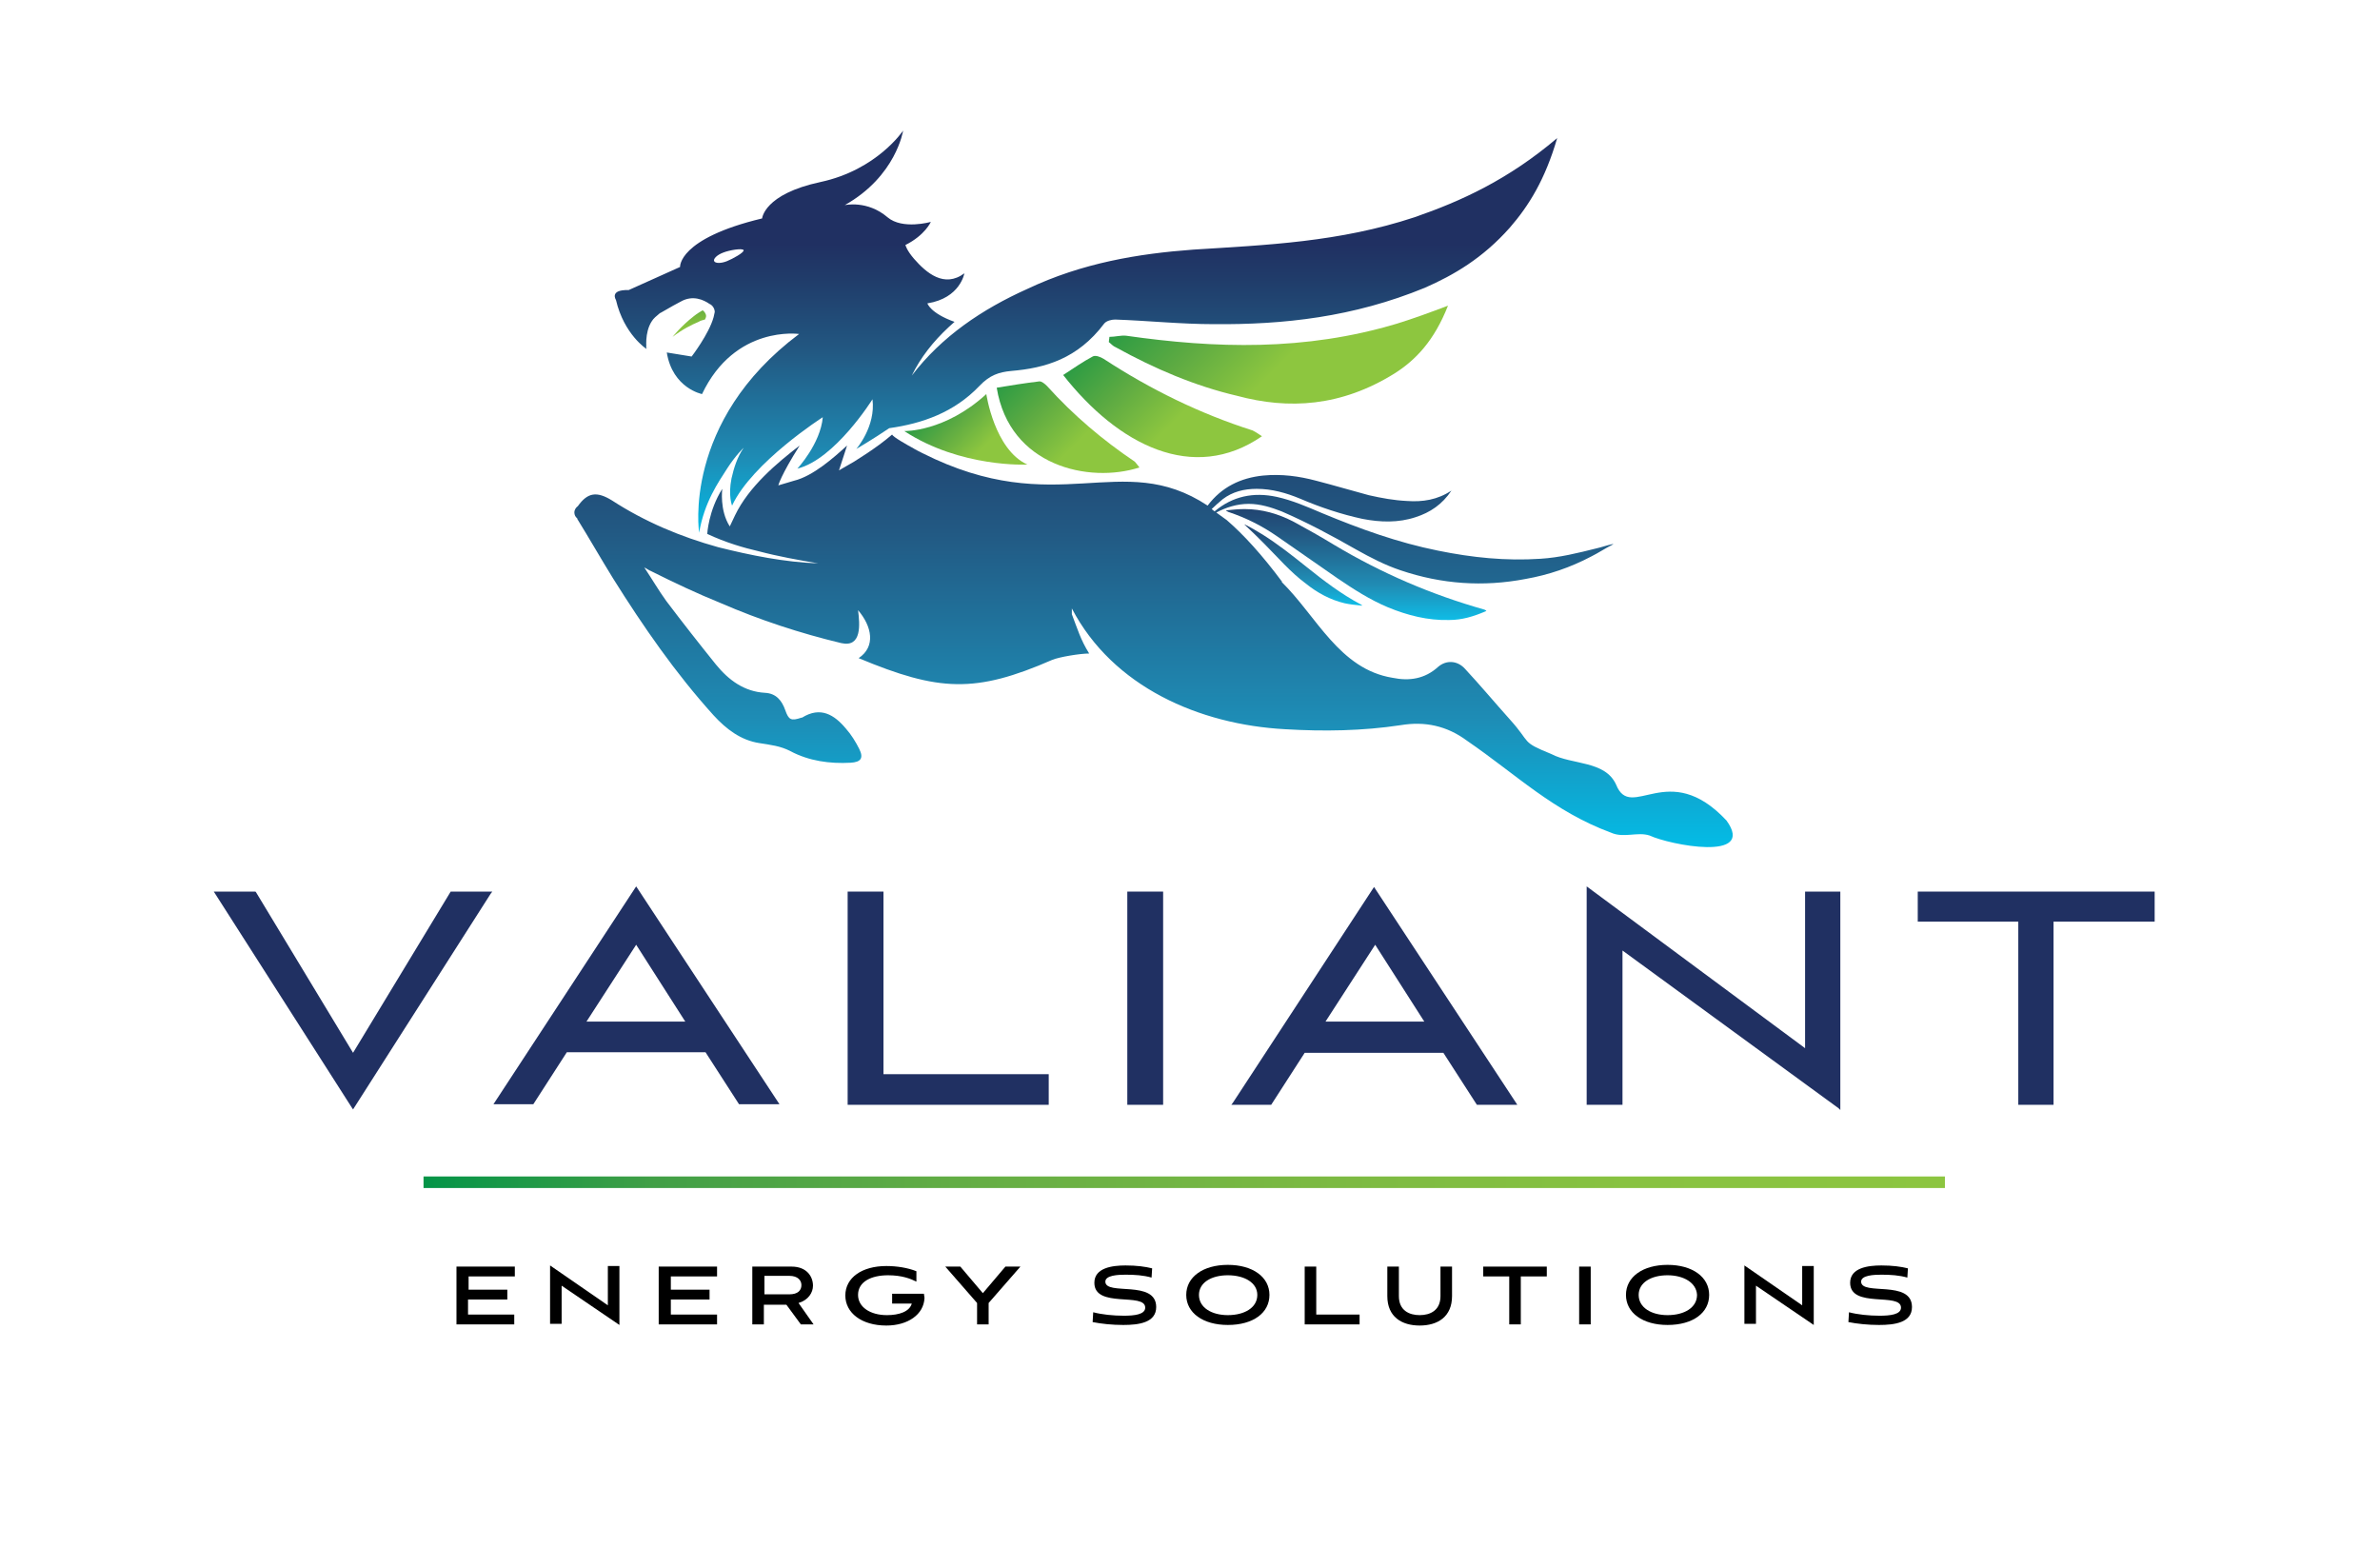
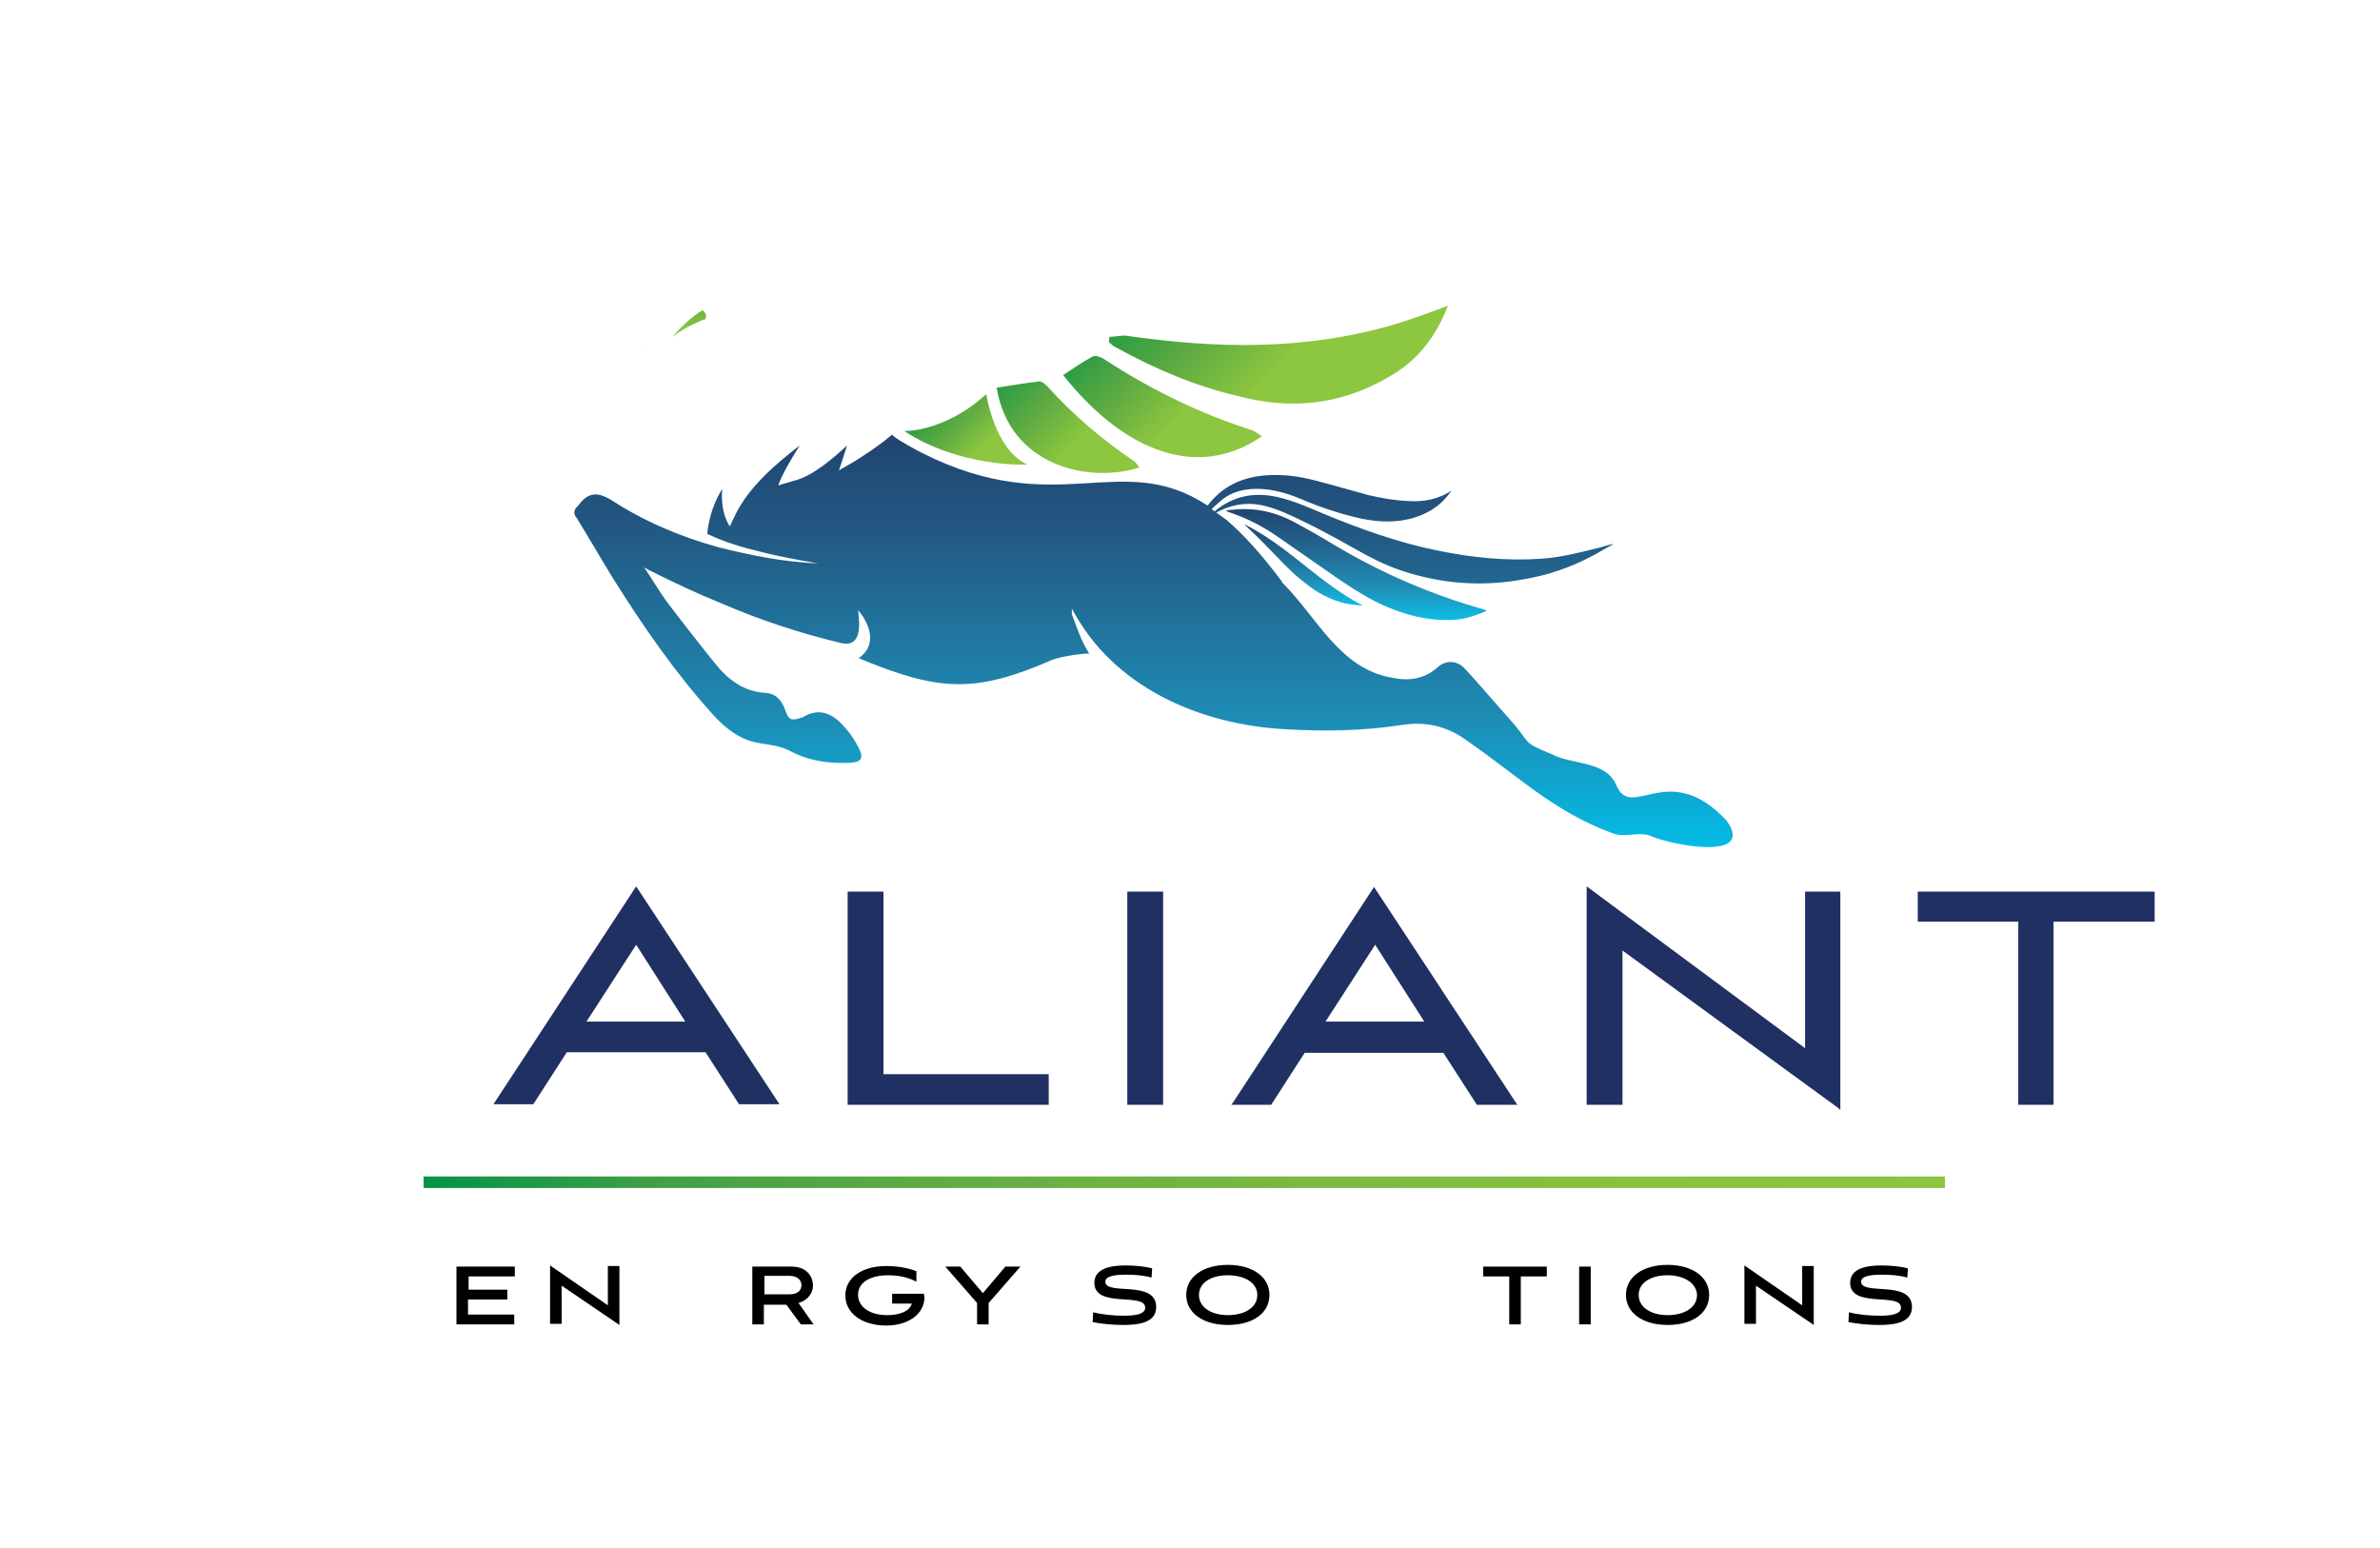
<svg xmlns="http://www.w3.org/2000/svg" version="1.1" id="Layer_1" x="0px" y="0px" viewBox="0 0 411.9 267.9" style="enable-background:new 0 0 411.9 267.9;" xml:space="preserve">
  <style type="text/css">
	.st0{fill:url(#SVGID_1_);}
	.st1{fill:url(#SVGID_00000028293651053913193080000012412427319195727287_);}
	.st2{fill:url(#SVGID_00000181075699457369821050000006881687668627970712_);}
	.st3{fill:url(#SVGID_00000012445089991321620210000005754930479041323437_);}
	.st4{fill:#203062;}
	.st5{fill:url(#SVGID_00000000189240782309343030000017613662808146504585_);}
	.st6{fill:url(#SVGID_00000124128889619200874580000008470589431404211608_);}
	.st7{fill:url(#SVGID_00000138574076129633090010000018142484073386273449_);}
	.st8{fill:url(#SVGID_00000141415154156880179660000014421510424293715588_);}
	.st9{fill:url(#SVGID_00000091694194688469592750000011360075953770069134_);}
	.st10{fill:url(#SVGID_00000176043966819026317660000005795250365382711689_);}
	.st11{fill:url(#SVGID_00000096757006852881479160000013274408869881090230_);}
	.st12{fill:url(#SVGID_00000038400134925056896580000010323445702906690988_);}
	.st13{fill:none;}
	.st14{fill:url(#SVGID_00000145055247952332033560000014308570261508617398_);}
</style>
  <g>
    <g>
      <linearGradient id="SVGID_1_" gradientUnits="userSpaceOnUse" x1="73.314" y1="204.568" x2="336.582" y2="204.568">
        <stop offset="0" style="stop-color:#039447" />
        <stop offset="0.152" style="stop-color:#419F46" />
        <stop offset="0.367" style="stop-color:#65AE44" />
        <stop offset="0.582" style="stop-color:#7BB942" />
        <stop offset="0.794" style="stop-color:#88C241" />
        <stop offset="1" style="stop-color:#8CC540" />
      </linearGradient>
      <rect x="73.3" y="203.6" class="st0" width="263.3" height="2" />
    </g>
    <linearGradient id="SVGID_00000007427288305913951510000009135001074407401400_" gradientUnits="userSpaceOnUse" x1="116.742" y1="46.771" x2="116.742" y2="60.298">
      <stop offset="0.283" style="stop-color:#203162" />
      <stop offset="0.373" style="stop-color:#203D6B" />
      <stop offset="0.558" style="stop-color:#235A84" />
      <stop offset="0.821" style="stop-color:#208DB5" />
      <stop offset="1" style="stop-color:#0FBCE6" />
    </linearGradient>
    <polygon style="fill:url(#SVGID_00000007427288305913951510000009135001074407401400_);" points="116.7,52.8 116.7,52.8    116.7,52.8  " />
    <linearGradient id="SVGID_00000024684020314985520890000006026384696317978544_" gradientUnits="userSpaceOnUse" x1="112.114" y1="-28.093" x2="112.114" y2="92.291">
      <stop offset="0.283" style="stop-color:#203162" />
      <stop offset="0.373" style="stop-color:#203D6B" />
      <stop offset="0.558" style="stop-color:#235A84" />
      <stop offset="0.821" style="stop-color:#208DB5" />
      <stop offset="1" style="stop-color:#0FBCE6" />
    </linearGradient>
    <path style="fill:url(#SVGID_00000024684020314985520890000006026384696317978544_);" d="M112.2,60.3c-0.1-0.2-0.1-0.4-0.1-0.6   C112.1,60.1,112.2,60.3,112.2,60.3z" />
    <linearGradient id="SVGID_00000111191954768740498280000001942107285211603625_" gradientUnits="userSpaceOnUse" x1="112.114" y1="46.771" x2="112.114" y2="60.298">
      <stop offset="0.283" style="stop-color:#203162" />
      <stop offset="0.373" style="stop-color:#203D6B" />
      <stop offset="0.558" style="stop-color:#235A84" />
      <stop offset="0.821" style="stop-color:#208DB5" />
      <stop offset="1" style="stop-color:#0FBCE6" />
    </linearGradient>
    <path style="fill:url(#SVGID_00000111191954768740498280000001942107285211603625_);" d="M112.2,60.3c-0.1-0.2-0.1-0.4-0.1-0.6   C112.1,60.1,112.2,60.3,112.2,60.3z" />
    <g>
-       <polygon class="st4" points="61.1,182.2 44.3,154.4 44.2,154.3 37,154.3 60.9,191.7 61.1,192 84.9,154.7 85.2,154.3 78,154.3       " />
      <path class="st4" d="M110.1,153.4l-24.7,37.7h6.9l5.8-9h24l5.8,9h7l-24.6-37.4L110.1,153.4z M118.6,176.8h-17.1l8.6-13.3    L118.6,176.8z" />
      <polygon class="st4" points="152.9,154.3 146.7,154.3 146.7,191.2 181.5,191.2 181.5,185.9 152.9,185.9   " />
      <rect x="195.1" y="154.3" class="st4" width="6.2" height="36.9" />
      <path class="st4" d="M213.4,190.8l-0.3,0.4h6.9l5.8-9h24l5.8,9h7l-24.8-37.7L213.4,190.8z M246.5,176.8h-17.1l8.6-13.3    L246.5,176.8z" />
      <polygon class="st4" points="312.4,181.4 274.6,153.4 274.6,191.2 280.8,191.2 280.8,164.5 318.2,191.8 318.5,192.1 318.5,154.3     312.4,154.3   " />
      <polygon class="st4" points="331.9,154.3 331.9,159.5 349.3,159.5 349.3,191.2 355.4,191.2 355.4,159.5 372.9,159.5 372.9,154.3       " />
    </g>
    <g>
      <path d="M79,229.2v-10h10.1v1.7h-8v2.3h6.7v1.7H81v2.6h8v1.7H79z" />
      <path d="M97.2,222.5v6.6h-2V219l10,6.9v-6.8h2v10.2L97.2,222.5z" />
-       <path d="M114,229.2v-10h10.1v1.7h-8v2.3h6.7v1.7h-6.7v2.6h8v1.7H114z" />
      <path d="M138.6,229.2l-2.5-3.4h-3.9v3.4h-2v-10h6.8c2.6,0,3.7,1.7,3.7,3.3c0,1.2-0.8,2.5-2.5,3l2.6,3.7H138.6z M132.3,220.9v3.1    h4.3c1.5,0,2.1-0.7,2.1-1.6c0-0.8-0.6-1.6-2.1-1.6H132.3z" />
      <path d="M154.4,225.6v-1.7h5.5c0,0.2,0.1,0.5,0.1,0.7c-0.1,2.9-2.9,4.8-6.6,4.8c-4.3,0-7.1-2.2-7.1-5.2c0-3.1,2.9-5.1,7.1-5.1    c1.8,0,3.7,0.3,5.2,0.9v1.8c-1-0.5-2.5-1.1-4.9-1.1c-2.9,0-5.2,1.1-5.2,3.4c0,2.1,2.1,3.5,5,3.5c2.1,0,3.9-0.6,4.3-2H154.4z" />
      <path d="M169.1,229.2v-3.7l-5.5-6.3h2.6l3.9,4.6l3.9-4.6h2.6l-5.5,6.3v3.7H169.1z" />
      <path d="M199.3,221.1c-1.4-0.4-2.9-0.5-4.5-0.5c-1.3,0-3.5,0.1-3.5,1.2c0,2.5,8.8-0.4,8.8,4.4c0,2.7-3,3.1-5.7,3.1    c-1.9,0-3.8-0.2-5.3-0.5l0.1-1.7c1.5,0.4,3.5,0.6,5.3,0.6c1.8,0,3.7-0.2,3.7-1.4c0-2.7-8.8,0.2-8.8-4.3c0-2.6,3.1-3,5.4-3    c1.9,0,3.4,0.2,4.6,0.5L199.3,221.1z" />
      <path d="M212.5,229.3c-4.3,0-7.2-2.1-7.2-5.2c0-3.1,2.9-5.2,7.2-5.2s7.2,2.1,7.2,5.2S216.9,229.3,212.5,229.3z M212.5,220.7    c-2.9,0-5,1.3-5,3.4c0,2.2,2.2,3.5,5,3.5c2.9,0,5.1-1.3,5.1-3.5C217.6,222,215.4,220.7,212.5,220.7z" />
-       <path d="M225.8,229.2v-10h2v8.3h7.5v1.7H225.8z" />
-       <path d="M249.3,219.2h2v5.1c0,3.6-2.5,5.1-5.6,5.1c-3.1,0-5.6-1.5-5.6-5.1v-5.1h2v5.1c0,2.5,1.8,3.3,3.6,3.3    c1.8,0,3.6-0.8,3.6-3.3V219.2z" />
      <path d="M261.2,229.2v-8.3h-4.5v-1.7h11v1.7h-4.5v8.3H261.2z" />
      <path d="M273.3,229.2v-10h2v10H273.3z" />
      <path d="M288.6,229.3c-4.3,0-7.2-2.1-7.2-5.2c0-3.1,2.9-5.2,7.2-5.2s7.2,2.1,7.2,5.2S293,229.3,288.6,229.3z M288.6,220.7    c-2.9,0-5,1.3-5,3.4c0,2.2,2.2,3.5,5,3.5c2.9,0,5.1-1.3,5.1-3.5C293.6,222,291.4,220.7,288.6,220.7z" />
      <path d="M303.9,222.5v6.6h-2V219l10,6.9v-6.8h2v10.2L303.9,222.5z" />
      <path d="M330.1,221.1c-1.4-0.4-2.9-0.5-4.5-0.5c-1.3,0-3.5,0.1-3.5,1.2c0,2.5,8.8-0.4,8.8,4.4c0,2.7-3,3.1-5.7,3.1    c-1.9,0-3.8-0.2-5.3-0.5l0.1-1.7c1.5,0.4,3.5,0.6,5.3,0.6c1.8,0,3.7-0.2,3.7-1.4c0-2.7-8.8,0.2-8.8-4.3c0-2.6,3.1-3,5.4-3    c1.9,0,3.4,0.2,4.6,0.5L330.1,221.1z" />
    </g>
    <g>
      <g>
        <linearGradient id="SVGID_00000159459221123880354030000012019126738877747365_" gradientUnits="userSpaceOnUse" x1="119.232" y1="50.305" x2="119.232" y2="58.317">
          <stop offset="0" style="stop-color:#009444" />
          <stop offset="0.146" style="stop-color:#3B9F44" />
          <stop offset="0.362" style="stop-color:#62AD42" />
          <stop offset="0.578" style="stop-color:#7AB940" />
          <stop offset="0.792" style="stop-color:#88C33F" />
          <stop offset="1" style="stop-color:#8DC63F" />
        </linearGradient>
        <path style="fill:url(#SVGID_00000159459221123880354030000012019126738877747365_);" d="M122,55.3c0.1-0.2,0.2-0.4,0.2-0.6     c0-0.4-0.3-0.8-0.6-1c-0.5,0.3-1,0.6-1.5,1c-2.2,1.7-3.7,3.6-3.7,3.6c1.7-1.3,3.3-2.1,4.5-2.6C121.2,55.5,121.6,55.4,122,55.3z" />
        <g>
          <linearGradient id="SVGID_00000160168092407740887690000000572209432402148998_" gradientUnits="userSpaceOnUse" x1="187.335" y1="22.182" x2="235.96" y2="70.808">
            <stop offset="0.302" style="stop-color:#009444" />
            <stop offset="0.403" style="stop-color:#279A44" />
            <stop offset="0.59" style="stop-color:#5EAB42" />
            <stop offset="0.773" style="stop-color:#8DC63F" />
          </linearGradient>
          <path style="fill:url(#SVGID_00000160168092407740887690000000572209432402148998_);" d="M241.4,64.6c3.6-2.3,6.8-5.6,9.2-11.7      c-2.9,1.1-5.9,2.2-8.8,3.1c-16,4.8-31.5,4.3-46.9,2.1c-0.9-0.1-1.9,0.2-2.9,0.2c0,0.3-0.1,0.6-0.1,0.9c0.4,0.3,0.7,0.7,1.2,0.9      c6.7,3.7,13.7,6.7,21,8.4C223,70.9,232.1,70.4,241.4,64.6z" />
          <linearGradient id="SVGID_00000083778065223603631020000014987833458652346777_" gradientUnits="userSpaceOnUse" x1="160.071" y1="51.565" x2="193.324" y2="84.818">
            <stop offset="0.302" style="stop-color:#009444" />
            <stop offset="0.403" style="stop-color:#279A44" />
            <stop offset="0.59" style="stop-color:#5EAB42" />
            <stop offset="0.773" style="stop-color:#8DC63F" />
          </linearGradient>
          <path style="fill:url(#SVGID_00000083778065223603631020000014987833458652346777_);" d="M197.2,80.9c-0.4-0.5-0.6-0.8-0.8-1      c-5.5-3.7-10.6-8-15.2-13.1c-0.4-0.4-0.9-0.8-1.3-0.8c-2.5,0.3-5,0.7-7.4,1.1C174.7,80.7,188.5,83.7,197.2,80.9z" />
          <linearGradient id="SVGID_00000065032454964139717840000011993676806153777297_" gradientUnits="userSpaceOnUse" x1="151.869" y1="59.691" x2="175.181" y2="83.004">
            <stop offset="0.302" style="stop-color:#009444" />
            <stop offset="0.403" style="stop-color:#279A44" />
            <stop offset="0.59" style="stop-color:#5EAB42" />
            <stop offset="0.773" style="stop-color:#8DC63F" />
          </linearGradient>
          <path style="fill:url(#SVGID_00000065032454964139717840000011993676806153777297_);" d="M170.7,68.2      c-7.2,6.6-14.2,6.4-14.2,6.4c9.8,6.4,21.3,5.8,21.3,5.8C172.1,77.8,170.7,68.2,170.7,68.2z" />
          <linearGradient id="SVGID_00000101083058002795669030000007552223739163960968_" gradientUnits="userSpaceOnUse" x1="173.376" y1="42.699" x2="212.278" y2="81.601">
            <stop offset="0.302" style="stop-color:#009444" />
            <stop offset="0.403" style="stop-color:#279A44" />
            <stop offset="0.59" style="stop-color:#5EAB42" />
            <stop offset="0.773" style="stop-color:#8DC63F" />
          </linearGradient>
          <path style="fill:url(#SVGID_00000101083058002795669030000007552223739163960968_);" d="M218.4,75.5c-0.7-0.5-1.2-0.8-1.6-1      c-9.1-2.9-17.7-7.1-25.8-12.4c-0.5-0.3-1.4-0.7-1.9-0.4c-1.7,0.9-3.4,2.1-5.1,3.2C193.5,77,206.5,83.7,218.4,75.5z" />
        </g>
      </g>
      <g>
        <linearGradient id="SVGID_00000031899719113278534240000002550848956641299362_" gradientUnits="userSpaceOnUse" x1="225.56" y1="80.553" x2="225.56" y2="104.748">
          <stop offset="0.283" style="stop-color:#203162" />
          <stop offset="0.373" style="stop-color:#203D6B" />
          <stop offset="0.558" style="stop-color:#235A84" />
          <stop offset="0.821" style="stop-color:#208DB5" />
          <stop offset="1" style="stop-color:#0FBCE6" />
        </linearGradient>
        <path style="fill:url(#SVGID_00000031899719113278534240000002550848956641299362_);" d="M218.5,92.5c-1-0.6-2-1.2-3-1.7     c-0.2-0.1-0.2-0.1,0,0.1c1.1,1,2.1,2,3.2,3.1c2.4,2.4,4.6,5,7.3,7c2,1.6,4.2,2.8,6.7,3.4c0.9,0.2,1.9,0.3,2.9,0.4     c0.4,0.1-0.1-0.2-0.1-0.2c-3.4-1.8-6.4-4.1-9.4-6.5C223.6,96.1,221.2,94.2,218.5,92.5z" />
        <linearGradient id="SVGID_00000136381854328556870380000004940834152729769610_" gradientUnits="userSpaceOnUse" x1="234.699" y1="74.184" x2="234.699" y2="107.315">
          <stop offset="0.283" style="stop-color:#203162" />
          <stop offset="0.373" style="stop-color:#203D6B" />
          <stop offset="0.558" style="stop-color:#235A84" />
          <stop offset="0.821" style="stop-color:#208DB5" />
          <stop offset="1" style="stop-color:#0FBCE6" />
        </linearGradient>
        <path style="fill:url(#SVGID_00000136381854328556870380000004940834152729769610_);" d="M250.8,107.3c2.2,0,4.2-0.6,6.3-1.5     c0.2-0.1,0.2-0.1-0.2-0.3c-9.2-2.6-17.8-6.3-26-11.2c-2.3-1.4-4.6-2.7-7-4c-2.7-1.4-5.5-2.2-8.5-2.2c-1,0-2,0.1-3,0.2     c-0.3,0-0.3,0,0,0.2c0.1,0,0.1,0.1,0.2,0.1c3,1,5.8,2.4,8.4,4.2c3.5,2.4,7,4.9,10.5,7.3c2.8,1.9,5.6,3.7,8.7,5     C243.6,106.5,247.1,107.4,250.8,107.3z" />
        <linearGradient id="SVGID_00000167384439570313565890000002883478158954289335_" gradientUnits="userSpaceOnUse" x1="199.701" y1="23.416" x2="199.701" y2="146.646">
          <stop offset="0.283" style="stop-color:#203062" />
          <stop offset="0.372" style="stop-color:#203C6A" />
          <stop offset="0.556" style="stop-color:#225983" />
          <stop offset="0.817" style="stop-color:#1E8CB5" />
          <stop offset="1" style="stop-color:#03BCE6" />
        </linearGradient>
        <path style="fill:url(#SVGID_00000167384439570313565890000002883478158954289335_);" d="M298.8,142     c-10.1-10.8-16.5,0.3-19.1-6.2c-1.9-4.2-7.6-3.4-11.2-5.3c-5.4-2.2-3.4-1.8-7.2-6c-2.6-2.9-5.1-5.9-7.8-8.8     c-1.3-1.4-3.2-1.5-4.6-0.3c-2.3,2.1-5,2.5-7.9,1.9c-9.2-1.5-13.1-10.6-19.2-16.6c0,0,0.1,0,0.1,0c-3.5-4.7-6.7-8.2-9.6-10.7     l-1.8-1.3c1.7-0.9,3.6-1.5,5.6-1.5c2,0,3.9,0.6,5.7,1.3c4.4,1.9,8.7,4.2,12.9,6.6c2.5,1.4,5,2.7,7.7,3.6     c7.1,2.4,14.3,2.9,21.6,1.5c4-0.7,7.8-2,11.4-3.9c1.2-0.6,2.4-1.4,3.6-2c0.3-0.2,0.4-0.2-0.1-0.1c-0.9,0.2-1.7,0.5-2.6,0.7     c-3.2,0.8-6.4,1.6-9.7,1.8c-6,0.4-11.8-0.2-17.7-1.4c-7-1.4-13.6-3.8-20.1-6.5c-2.6-1.1-5.1-2.2-7.8-2.8     c-4.1-0.9-7.7-0.1-10.8,2.5l-0.5-0.4c0.6-0.6,1.2-1.1,1.9-1.7c1.7-1.3,3.7-1.8,5.9-1.8c2.6,0,5.1,0.7,7.5,1.7     c3.5,1.5,7.1,2.7,10.8,3.5c3.1,0.6,6.2,0.7,9.2-0.3c2.5-0.8,4.6-2.2,6.2-4.6c0,0,0,0,0,0c-2.4,1.6-5,2-7.7,1.8     c-2.2-0.1-4.4-0.5-6.6-1c-3-0.8-6-1.7-9.1-2.5c-3-0.8-6-1.2-9.2-0.9c-3.9,0.4-7.2,2-9.6,5.2c0,0,0,0,0,0c-15-9.9-26,2.7-49.4-9.1     c0,0-1.4-0.7-1.5-0.8c-1.1-0.6-3.6-2-3.7-2.4c-2.9,2.5-6.5,4.6-6.6,4.7l-2.6,1.5l1.4-4.3c-2.3,2.1-5.9,5.3-9.2,6.1l-2.7,0.8     c0,0,0.4-1.7,3.7-6.9c-3.9,3-8.8,7.1-11.2,12.1l-0.9,1.9c-1.8-2.8-1.3-6.5-1.3-6.5c-2.4,3.8-2.6,7.8-2.6,7.8     c3.2,1.5,6.3,2.4,8.9,3c3.4,0.9,6.8,1.5,10.3,2.1c-5.8-0.2-11.7-1.4-17.3-2.8c-6.5-1.8-12.7-4.4-18.4-8.1c-2.6-1.6-4.2-1.4-5.9,1     c-0.3,0.2-0.6,0.6-0.6,1.1c0,0.4,0.2,0.8,0.5,1c0,0,0,0,0,0.1c2.1,3.4,4.1,6.9,6.2,10.3c5.2,8.3,10.8,16.4,17.4,23.7     c2.2,2.4,4.7,4.3,7.9,4.8c1.9,0.3,3.7,0.5,5.4,1.4c3.2,1.7,6.8,2.2,10.4,2c1.8-0.1,2.3-0.8,1.5-2.4c-0.6-1.2-1.4-2.5-2.3-3.5     c-2-2.4-4.4-3.9-7.6-1.9c0,0-0.1,0-0.1,0c-1.8,0.6-2.2,0.4-2.8-1.3c-0.6-1.7-1.6-2.9-3.5-3c-3.6-0.2-6.3-2.2-8.5-4.9     c-2.9-3.6-5.8-7.3-8.6-11c-1.3-1.8-2.4-3.7-3.8-5.8c0.6,0.3,0.8,0.5,1.1,0.6c4,2,8,3.9,12.2,5.6c6.7,2.9,13.7,5.2,20.8,6.9     c3.6,0.8,3.2-3.3,2.9-5.7c2.4,2.8,3.1,6.3,0.1,8.3c13.9,5.8,20.2,6.1,33.5,0.3c1.2-0.5,4.8-1.1,6.4-1.1c-1.5-2.4-2-4.2-3-6.8v-1     c7.1,13.6,22.1,20.1,36.9,20.9c6.7,0.4,13.4,0.3,20-0.7c4.2-0.7,8,0.1,11.5,2.7c8.6,5.9,14.9,12.2,24.9,15.9     c2.2,1,4.6-0.2,6.7,0.5C288.9,146.2,304,149.2,298.8,142z" />
      </g>
      <g>
        <path class="st13" d="M112.2,60.3c-0.1-0.2-0.1-0.4-0.1-0.6C112.1,60.1,112.2,60.3,112.2,60.3z" />
        <linearGradient id="SVGID_00000170267850170344104090000015670765107086363278_" gradientUnits="userSpaceOnUse" x1="188.185" y1="22.532" x2="188.185" y2="91.943">
          <stop offset="0.283" style="stop-color:#203062" />
          <stop offset="0.372" style="stop-color:#203C6A" />
          <stop offset="0.556" style="stop-color:#225983" />
          <stop offset="0.817" style="stop-color:#1E8CB5" />
          <stop offset="1" style="stop-color:#03BCE6" />
        </linearGradient>
-         <path style="fill:url(#SVGID_00000170267850170344104090000015670765107086363278_);" d="M244.8,37.6c-13,4.3-25.6,4.8-38.3,5.6     c-9.5,0.7-19.2,2.3-28.7,6.8c-7.8,3.5-14.8,8.2-20,15c1.5-3.1,3.7-5.9,6.4-8.4c0.3-0.3,0.7-0.6,1-0.9c-4.2-1.5-4.7-3.2-4.7-3.2     c5.7-0.9,6.4-5.2,6.4-5.2c-3.5,2.6-6.6-0.1-8.7-2.5c-1.3-1.5-1.5-2.4-1.5-2.4c3.4-1.7,4.4-4,4.4-4s-4.9,1.4-7.5-0.8     c-3.5-3-7.4-2.1-7.4-2.1c8.9-5,10.1-12.9,10.1-12.9s-4.5,6.8-14.3,8.9c-9.8,2.1-10.1,6.3-10.1,6.3c-14.6,3.5-14.2,8.4-14.2,8.4     l-8.9,4c-3.4-0.1-2.2,1.7-2.2,1.7c1.4,6,5.3,8.5,5.3,8.5s-0.1-0.2-0.1-0.6c0,0.2,0.1,0.4,0.1,0.6c0,0-0.4-2.8,0.9-4.8     c0.3-0.5,0.8-0.9,1.4-1.4l0.2-0.1l2.1-1.2l0,0l1.3-0.7c2.1-1.2,4-0.3,5,0.4c0,0,0,0,0,0c0.5,0.2,0.9,0.8,0.9,1.4l-0.2,0.9     c-0.8,2.9-3.8,6.8-3.8,6.8l-4.3-0.7c1,6.2,6.1,7.2,6.1,7.2c5.7-12,16.8-10.4,16.8-10.4c-20.3,15.2-17.3,34.4-17.3,34.4     c0.9-5.3,3.3-8.7,4.9-11.2c1.5-2.3,2.8-3.5,2.8-3.5c-1.1,1.6-1.7,3.5-2.1,5.3c-0.6,3,0.1,4.7,0.1,4.7     c3.5-7.5,15.7-15.3,15.7-15.3c-0.4,4.6-4.4,8.9-4.4,8.9c6.5-1.6,13-12,13-12c0.6,4.7-2.8,8.6-2.8,8.6s2.9-1.7,5.7-3.6     c5.7-0.8,11.2-2.7,15.6-7.3c1.8-1.9,3.4-2.4,5.5-2.6c5.9-0.5,11.5-2.1,16.1-8.2c0.4-0.5,1.3-0.7,1.9-0.7     c5.7,0.2,11.4,0.8,17.1,0.8c12,0.1,24.1-1.2,36.5-6.3c5-2.2,10-5.1,14.7-10.4c3.3-3.8,6.1-8.3,8.2-15.5     C261,31.1,252.9,34.8,244.8,37.6z M125.8,45.2c-1,0.4-2,0.4-2.2,0c-0.2-0.4,0.5-1.1,1.6-1.5c1-0.4,3.3-0.8,3.5-0.4     C128.8,43.7,126.8,44.8,125.8,45.2z" />
      </g>
    </g>
  </g>
</svg>